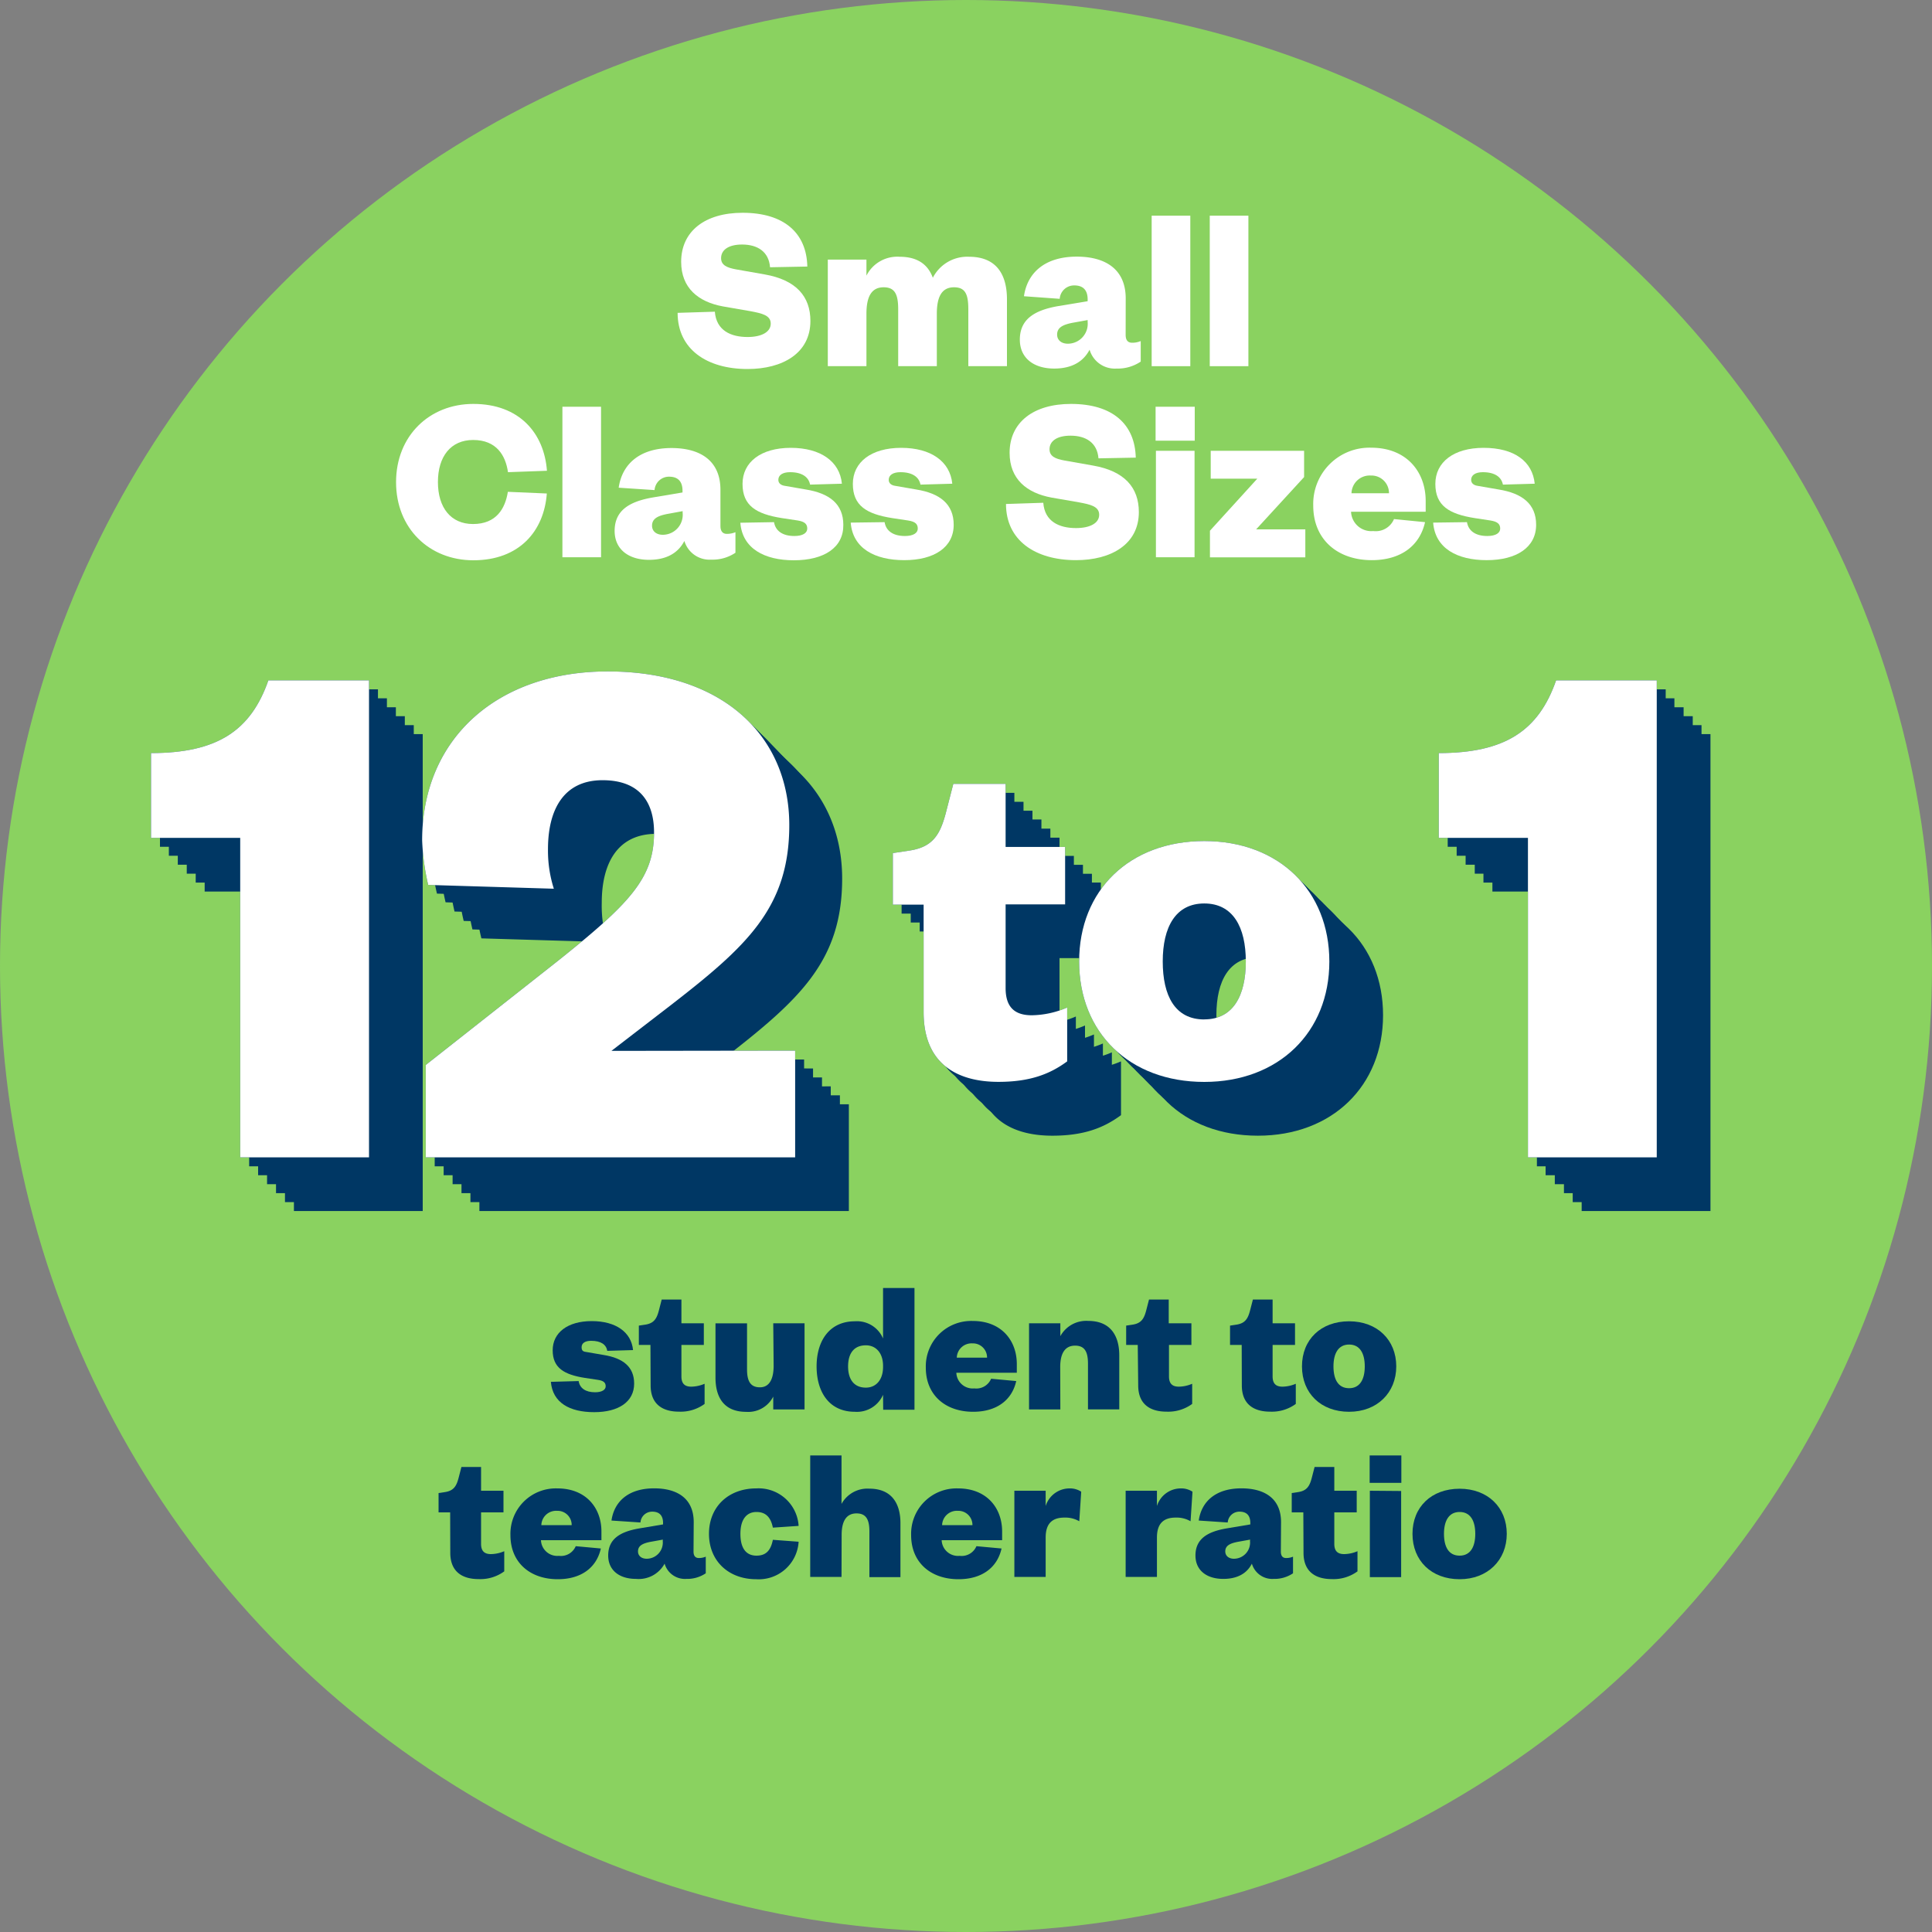
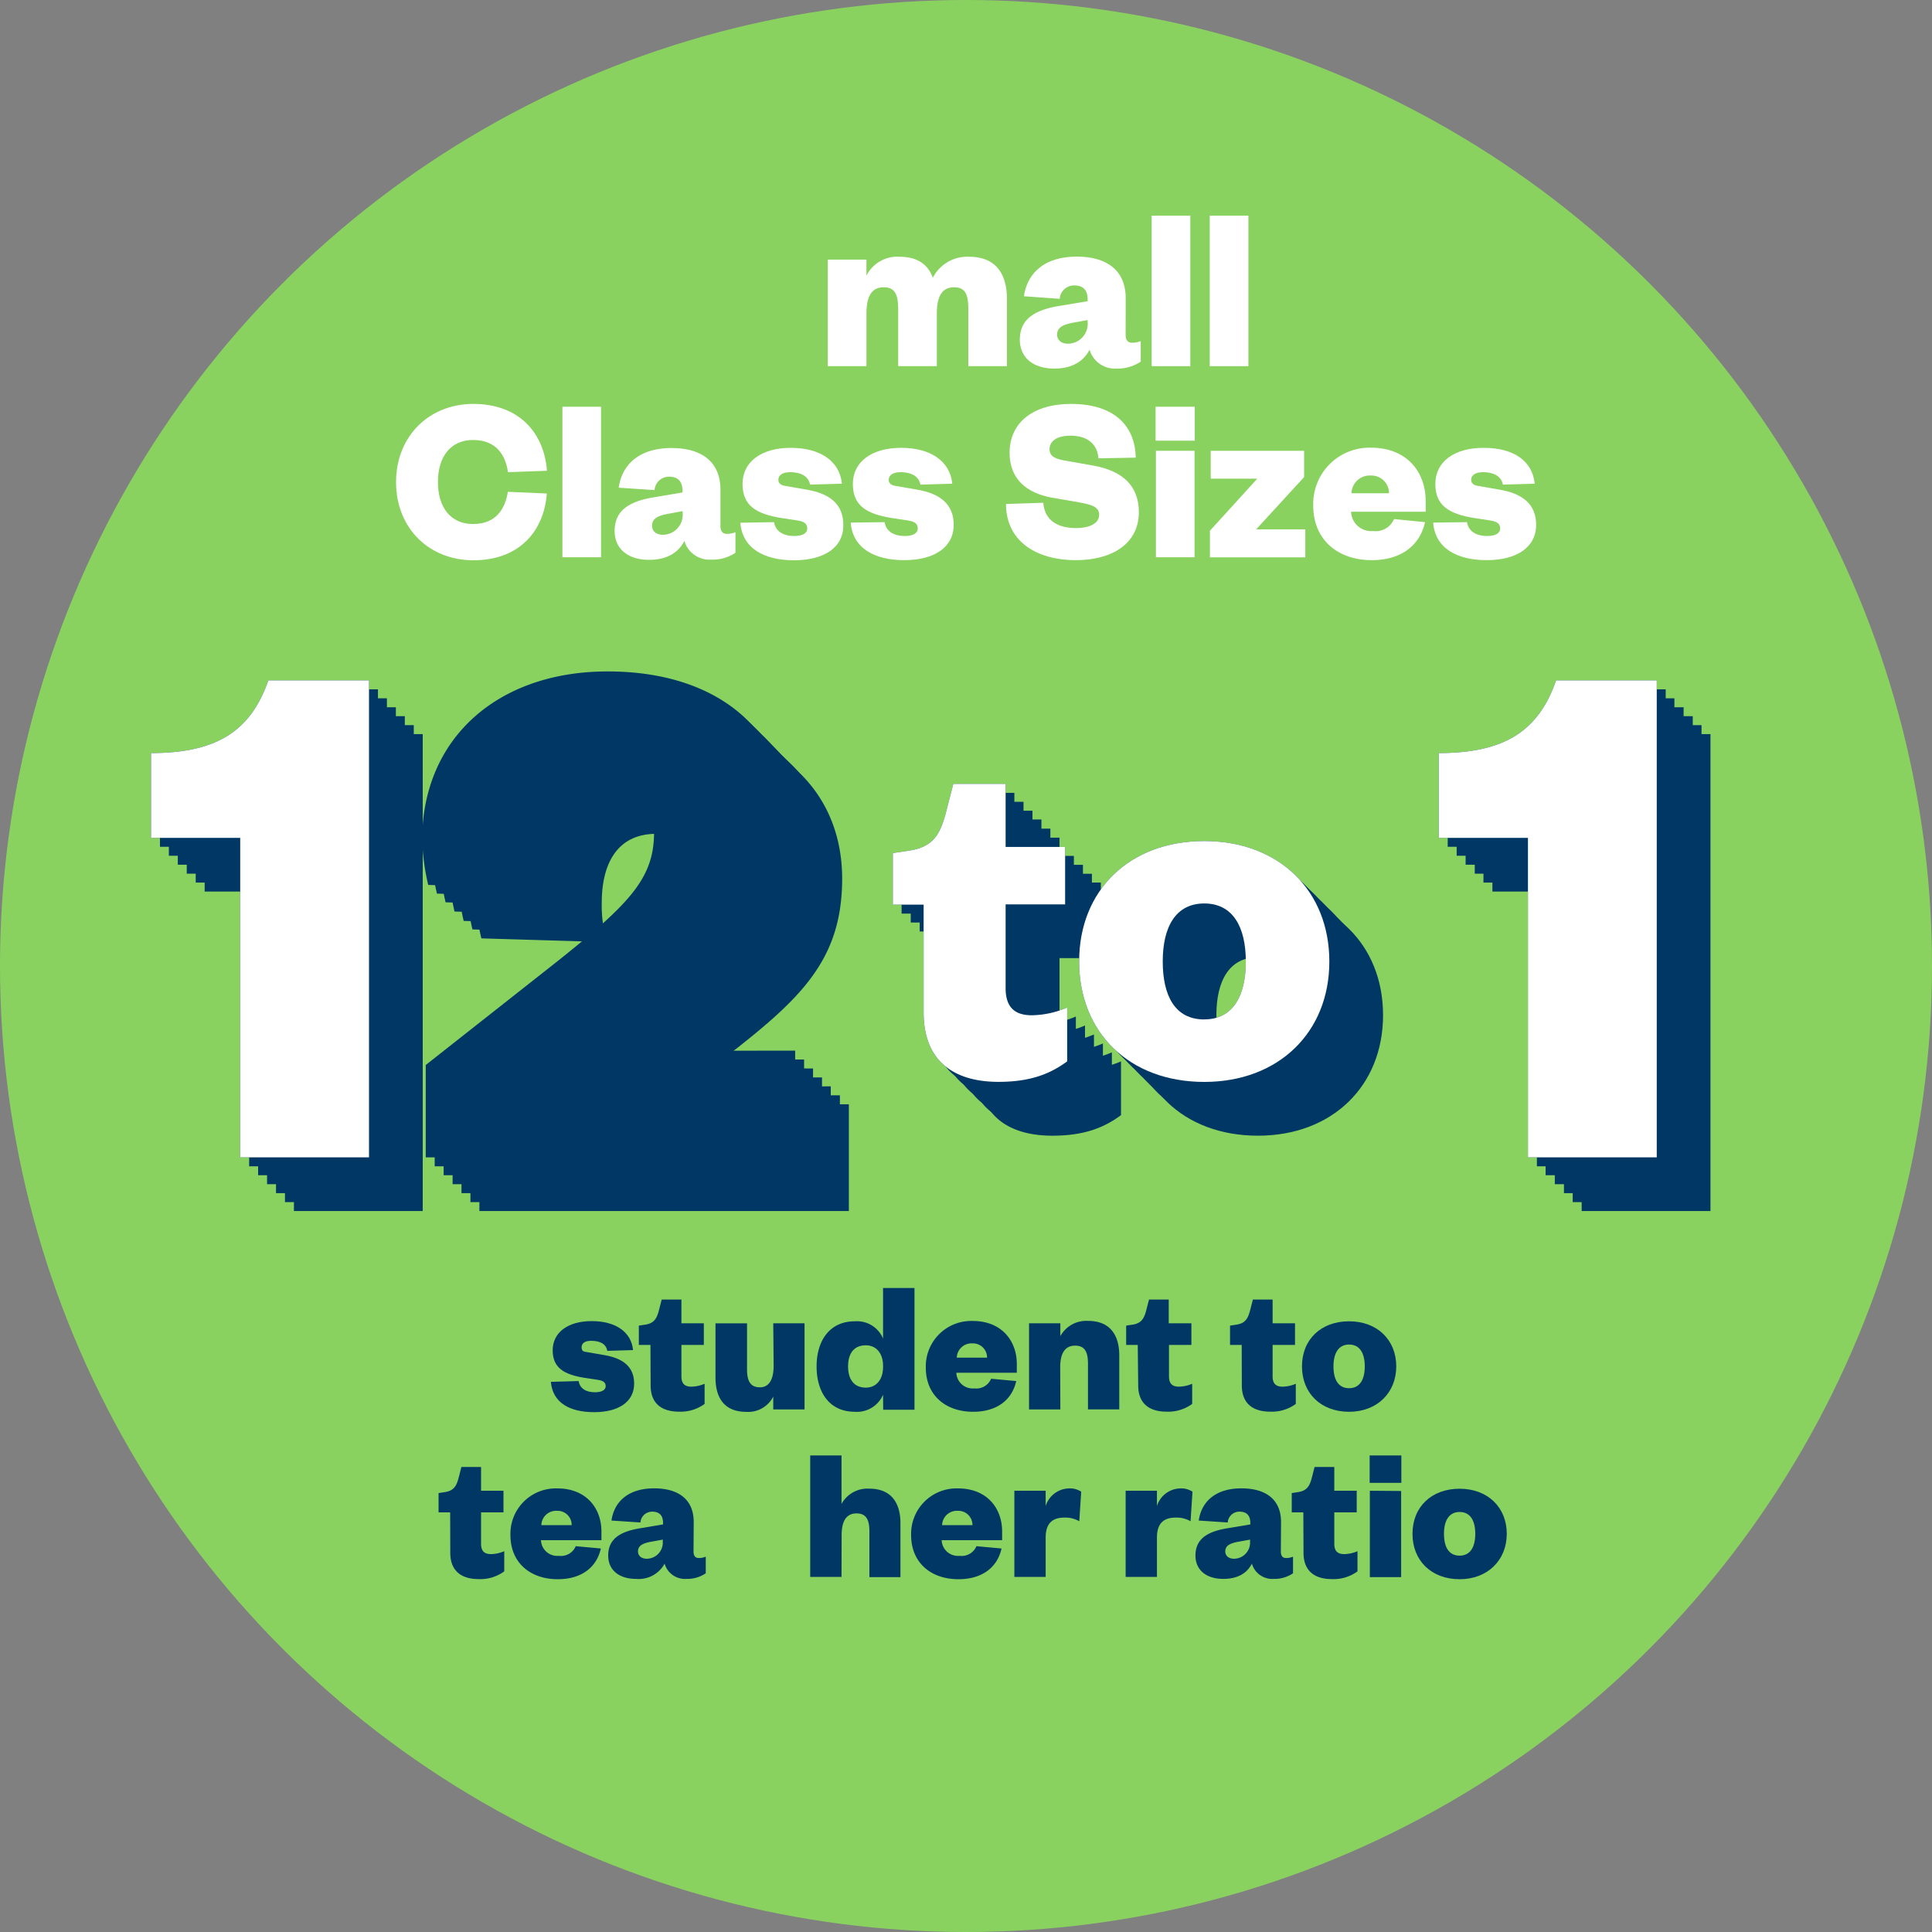
<svg xmlns="http://www.w3.org/2000/svg" viewBox="0 0 300 300">
  <rect x="0" y="0" width="300" height="300" fill="#808080" stroke="none" />
  <defs>
    <style>.cls-1{fill:#8ad260;}.cls-2{fill:#003764;}.cls-3{fill:#fff;}</style>
  </defs>
  <g id="Circels">
    <circle class="cls-1" cx="150" cy="150" r="150" />
  </g>
  <g id="Art">
    <path class="cls-2" d="M89.85,214.45c.18,1.11,1.08,1.74,2.55,1.74,1.08,0,1.65-.39,1.65-.93s-.3-.87-1.23-1l-2-.3c-3.24-.51-5-1.56-5-4.29s2.31-4.53,6.06-4.53,6.15,1.71,6.42,4.5l-4,.12c-.18-1-1-1.56-2.52-1.56-.93,0-1.47.36-1.47,1s.36.69.81.75l2.61.45c3,.48,4.74,1.83,4.74,4.44,0,2.82-2.4,4.44-6.21,4.44s-6.45-1.47-6.72-4.71Z" />
    <path class="cls-2" d="M101,208.84h-1.8v-3l1-.15c1.35-.21,1.77-.93,2.1-2.16l.45-1.74h3.06v3.69h3.48v3.36h-3.48v4.89c0,1.14.54,1.59,1.53,1.59a5.39,5.39,0,0,0,2.07-.45V218a6.29,6.29,0,0,1-4,1.2c-2.25,0-4.38-.93-4.38-4.08Z" />
    <path class="cls-2" d="M120.07,205.48h4.86v13.38h-4.86v-2a4.35,4.35,0,0,1-4.2,2.37c-3.66,0-4.77-2.52-4.77-5.31v-8.43H116v7.14c0,1.8.51,2.79,2,2.79s2.13-1.32,2.13-3.36Z" />
    <path class="cls-2" d="M137.12,216.58a4.42,4.42,0,0,1-4.38,2.64c-4,0-5.94-3.09-5.94-7.05s2-7,5.94-7a4.4,4.4,0,0,1,4.38,2.67V200H142v18.9h-4.86Zm0-4.5c0-1.92-1.05-3.18-2.67-3.18-1.92,0-2.76,1.35-2.76,3.27s.84,3.3,2.76,3.3c1.62,0,2.67-1.26,2.67-3.21Z" />
    <path class="cls-2" d="M157.8,214.45c-.69,3.06-3.15,4.77-6.69,4.77-4.29,0-7.35-2.58-7.35-6.84a7.05,7.05,0,0,1,7.29-7.26c4.47,0,6.84,3.06,6.84,6.69v1.35H148.5a2.54,2.54,0,0,0,2.79,2.43,2.49,2.49,0,0,0,2.61-1.5Zm-4.53-3.63A2.19,2.19,0,0,0,151,208.6a2.29,2.29,0,0,0-2.43,2.22Z" />
    <path class="cls-2" d="M164.65,218.86h-4.86V205.48h4.86v2a4.58,4.58,0,0,1,4.32-2.37c3.66,0,4.83,2.55,4.83,5.34v8.4h-4.86v-7.11c0-1.83-.51-2.79-2-2.79-1.65,0-2.31,1.32-2.31,3.33Z" />
    <path class="cls-2" d="M176.67,208.84h-1.8v-3l1-.15c1.35-.21,1.77-.93,2.1-2.16l.45-1.74h3.06v3.69H185v3.36h-3.48v4.89c0,1.14.54,1.59,1.53,1.59a5.39,5.39,0,0,0,2.07-.45V218a6.29,6.29,0,0,1-4,1.2c-2.25,0-4.38-.93-4.38-4.08Z" />
    <path class="cls-2" d="M192.81,208.84H191v-3l1-.15c1.35-.21,1.77-.93,2.1-2.16l.45-1.74h3.06v3.69h3.48v3.36h-3.48v4.89c0,1.14.54,1.59,1.53,1.59a5.39,5.39,0,0,0,2.07-.45V218a6.29,6.29,0,0,1-4,1.2c-2.25,0-4.38-.93-4.38-4.08Z" />
    <path class="cls-2" d="M209.49,219.22c-4.38,0-7.32-2.88-7.32-7.05s2.94-7,7.32-7,7.32,2.91,7.32,7S213.84,219.22,209.49,219.22Zm0-3.66c1.68,0,2.43-1.38,2.43-3.39s-.75-3.39-2.43-3.39-2.43,1.38-2.43,3.39S207.78,215.56,209.49,215.56Z" />
    <path class="cls-2" d="M69.9,234.84H68.1v-3l1-.15c1.35-.21,1.77-.93,2.1-2.16l.45-1.74H74.7v3.69h3.48v3.36H74.7v4.89c0,1.14.54,1.59,1.53,1.59a5.39,5.39,0,0,0,2.07-.45V244a6.29,6.29,0,0,1-4,1.2c-2.25,0-4.38-.93-4.38-4.08Z" />
    <path class="cls-2" d="M93.3,240.45c-.69,3.06-3.15,4.77-6.69,4.77-4.29,0-7.35-2.58-7.35-6.84a7.05,7.05,0,0,1,7.29-7.26c4.47,0,6.84,3.06,6.84,6.69v1.35H84a2.54,2.54,0,0,0,2.79,2.43,2.49,2.49,0,0,0,2.61-1.5Zm-4.53-3.63a2.19,2.19,0,0,0-2.28-2.22,2.29,2.29,0,0,0-2.43,2.22Z" />
    <path class="cls-2" d="M107.69,240.93c0,.69.31,1,.82,1a2.8,2.8,0,0,0,1.08-.21v2.58a5.13,5.13,0,0,1-3,.87,3.29,3.29,0,0,1-3.39-2.37,4.57,4.57,0,0,1-4.44,2.37c-2.61,0-4.32-1.35-4.32-3.63,0-2.58,1.86-3.69,4.77-4.2l3.75-.63v-.21c0-1.11-.51-1.77-1.68-1.77a1.81,1.81,0,0,0-1.83,1.68l-4.5-.3c.42-2.94,2.61-5,6.63-5,3.54,0,6.14,1.53,6.14,5.25Zm-4.76-1.86-2,.36c-1.17.24-1.86.6-1.86,1.47,0,.69.54,1.14,1.35,1.14a2.51,2.51,0,0,0,2.49-2.76Z" />
-     <path class="cls-2" d="M117.41,231.12a6.22,6.22,0,0,1,6.6,5.82l-4,.27c-.33-1.65-1.14-2.43-2.55-2.43s-2.49,1-2.49,3.39,1,3.39,2.49,3.39,2.22-.81,2.55-2.46l4,.3a6.2,6.2,0,0,1-6.6,5.82c-4.23,0-7.32-2.79-7.32-7.05S113.18,231.12,117.41,231.12Z" />
    <path class="cls-2" d="M130.67,244.86h-4.86V226h4.86v7.53a4.58,4.58,0,0,1,4.32-2.37c3.66,0,4.83,2.55,4.83,5.34v8.4H135v-7.11c0-1.83-.51-2.79-2-2.79-1.65,0-2.31,1.32-2.31,3.33Z" />
    <path class="cls-2" d="M155.52,240.45c-.69,3.06-3.15,4.77-6.69,4.77-4.29,0-7.35-2.58-7.35-6.84a7.05,7.05,0,0,1,7.29-7.26c4.47,0,6.84,3.06,6.84,6.69v1.35h-9.39a2.54,2.54,0,0,0,2.79,2.43,2.49,2.49,0,0,0,2.61-1.5ZM151,236.82a2.19,2.19,0,0,0-2.28-2.22,2.29,2.29,0,0,0-2.43,2.22Z" />
    <path class="cls-2" d="M167.59,236.22a4.33,4.33,0,0,0-2.31-.57c-1.8,0-2.91.84-2.91,3.09v6.12h-4.86V231.48h4.86v2.37a3.89,3.89,0,0,1,3.66-2.73,3.2,3.2,0,0,1,1.86.51Z" />
    <path class="cls-2" d="M184.87,236.22a4.33,4.33,0,0,0-2.31-.57c-1.8,0-2.91.84-2.91,3.09v6.12h-4.86V231.48h4.86v2.37a3.89,3.89,0,0,1,3.66-2.73,3.2,3.2,0,0,1,1.86.51Z" />
    <path class="cls-2" d="M198.89,240.93c0,.69.3,1,.81,1a2.77,2.77,0,0,0,1.08-.21v2.58a5.13,5.13,0,0,1-3,.87,3.3,3.3,0,0,1-3.39-2.37c-.78,1.56-2.31,2.37-4.44,2.37-2.61,0-4.32-1.35-4.32-3.63,0-2.58,1.86-3.69,4.77-4.2l3.75-.63v-.21c0-1.11-.51-1.77-1.68-1.77a1.81,1.81,0,0,0-1.83,1.68l-4.5-.3c.42-2.94,2.61-5,6.63-5,3.54,0,6.15,1.53,6.15,5.25Zm-4.77-1.86-2,.36c-1.17.24-1.86.6-1.86,1.47,0,.69.54,1.14,1.35,1.14a2.51,2.51,0,0,0,2.49-2.76Z" />
    <path class="cls-2" d="M202.38,234.84h-1.8v-3l1-.15c1.35-.21,1.77-.93,2.1-2.16l.45-1.74h3.06v3.69h3.48v3.36h-3.48v4.89c0,1.14.54,1.59,1.53,1.59a5.39,5.39,0,0,0,2.07-.45V244a6.29,6.29,0,0,1-4,1.2c-2.25,0-4.38-.93-4.38-4.08Z" />
    <path class="cls-2" d="M212.68,226h4.92v4.26h-4.92Zm4.89,5.52v13.38h-4.86V231.48Z" />
    <path class="cls-2" d="M226.65,245.22c-4.38,0-7.32-2.88-7.32-7.05s2.94-7,7.32-7,7.32,2.91,7.32,7S231,245.22,226.65,245.22Zm0-3.66c1.68,0,2.43-1.38,2.43-3.39s-.75-3.39-2.43-3.39-2.43,1.38-2.43,3.39S224.94,241.56,226.65,241.56Z" />
-     <path class="cls-3" d="M111,48.4c.23,2.93,2.49,3.93,5.08,3.93,2.19,0,3.6-.78,3.6-2.08s-1.37-1.59-3.15-1.93l-4.27-.74c-3.82-.7-6.49-2.85-6.49-6.93,0-4.75,3.71-7.61,9.54-7.61,6.45,0,9.94,3.15,10.05,8.35l-5.79.11c-.18-2.41-1.93-3.53-4.34-3.53-2.08,0-3.26.82-3.26,2.12,0,1.07.89,1.48,2.33,1.74l4.42.78c4.89.85,7.12,3.41,7.12,7.23,0,5-4.3,7.46-9.76,7.46-6.34,0-10.86-3.08-10.86-8.72Z" />
    <path class="cls-3" d="M150.47,39.87c4.56,0,5.89,3.15,5.89,6.6V56.86h-6v-8.8c0-2.26-.4-3.45-2.22-3.45-2,0-2.67,1.64-2.67,4.12v8.13h-6v-8.8c0-2.26-.45-3.45-2.26-3.45-2,0-2.67,1.64-2.67,4.12v8.13h-6V40.31h6V42.8a5.37,5.37,0,0,1,5.15-2.93c2.93,0,4.45,1.33,5.16,3.26A6,6,0,0,1,150.47,39.87Z" />
    <path class="cls-3" d="M174.79,52c0,.85.37,1.22,1,1.22a3.33,3.33,0,0,0,1.34-.26v3.19a6.36,6.36,0,0,1-3.75,1.08,4.08,4.08,0,0,1-4.19-2.93c-1,1.93-2.86,2.93-5.49,2.93-3.23,0-5.34-1.67-5.34-4.49,0-3.19,2.3-4.56,5.9-5.2l4.63-.77v-.26c0-1.38-.63-2.19-2.07-2.19a2.24,2.24,0,0,0-2.27,2.08L159,46c.52-3.63,3.23-6.15,8.2-6.15,4.37,0,7.6,1.89,7.6,6.49Zm-5.9-2.3-2.44.44c-1.45.3-2.3.74-2.3,1.82,0,.85.66,1.41,1.67,1.41A3.09,3.09,0,0,0,168.89,50Z" />
    <path class="cls-3" d="M184.83,33.49V56.86h-6V33.49Z" />
    <path class="cls-3" d="M193.85,33.49V56.86h-6V33.49Z" />
    <path class="cls-3" d="M73.5,62.72c7.16,0,11,4.56,11.43,10.38l-6.05.22c-.37-2.59-1.78-5-5.41-5C70,68.32,68,70.88,68,74.85s2,6.52,5.45,6.52c3.63,0,5-2.41,5.41-5l6.05.26C84.48,82.45,80.66,87,73.5,87c-6.82,0-12-4.94-12-12.13S66.68,62.72,73.5,62.72Z" />
    <path class="cls-3" d="M93.33,63.16V86.53h-6V63.16Z" />
    <path class="cls-3" d="M111.87,81.67c0,.85.38,1.23,1,1.23a3.5,3.5,0,0,0,1.33-.26v3.19a6.36,6.36,0,0,1-3.75,1.07A4.08,4.08,0,0,1,106.27,84c-1,1.93-2.85,2.93-5.49,2.93-3.22,0-5.34-1.67-5.34-4.49,0-3.19,2.3-4.56,5.9-5.19l4.64-.78v-.26c0-1.37-.63-2.19-2.08-2.19a2.24,2.24,0,0,0-2.26,2.08l-5.57-.37c.52-3.64,3.23-6.16,8.2-6.16,4.38,0,7.6,1.89,7.6,6.49ZM106,79.37l-2.45.45c-1.45.29-2.3.74-2.3,1.81,0,.86.67,1.41,1.67,1.41A3.1,3.1,0,0,0,106,79.63Z" />
    <path class="cls-3" d="M120.19,81.08c.23,1.37,1.34,2.15,3.16,2.15,1.33,0,2-.48,2-1.15S125,81,123.87,80.82l-2.45-.37c-4-.63-6.12-1.93-6.12-5.31s2.85-5.6,7.49-5.6,7.61,2.12,7.94,5.57l-4.94.14c-.22-1.18-1.26-1.93-3.11-1.93-1.15,0-1.82.45-1.82,1.19,0,.56.45.85,1,.93l3.23.56c3.71.59,5.86,2.26,5.86,5.49C131,85,128,87,123.27,87c-4.56,0-8-1.82-8.31-5.83Z" />
    <path class="cls-3" d="M137.36,81.08c.22,1.37,1.34,2.15,3.15,2.15,1.34,0,2-.48,2-1.15S142.18,81,141,80.82l-2.45-.37c-4-.63-6.12-1.93-6.12-5.31s2.86-5.6,7.5-5.6,7.6,2.12,7.94,5.57l-4.94.14c-.22-1.18-1.26-1.93-3.11-1.93-1.15,0-1.82.45-1.82,1.19,0,.56.44.85,1,.93l3.23.56c3.71.59,5.86,2.26,5.86,5.49,0,3.48-3,5.49-7.68,5.49-4.56,0-8-1.82-8.31-5.83Z" />
    <path class="cls-3" d="M162,78.07c.22,2.93,2.49,3.93,5.08,3.93,2.19,0,3.6-.77,3.6-2.07s-1.37-1.6-3.15-1.93l-4.27-.74c-3.82-.71-6.49-2.86-6.49-6.94,0-4.75,3.71-7.6,9.53-7.6,6.46,0,9.94,3.15,10.06,8.34l-5.79.11c-.19-2.41-1.93-3.52-4.34-3.52-2.08,0-3.26.82-3.26,2.11,0,1.08.88,1.49,2.33,1.75l4.42.78c4.89.85,7.12,3.41,7.12,7.23,0,5-4.3,7.46-9.76,7.46-6.34,0-10.87-3.08-10.87-8.72Z" />
    <path class="cls-3" d="M179.44,63.16h6.08v5.27h-6.08ZM185.49,70V86.53h-6V70Z" />
    <path class="cls-3" d="M188,74.33V70h14.5v4.08l-7.45,8.12h7.64v4.34H187.88V82.41l7.35-8.08Z" />
    <path class="cls-3" d="M221.28,81.08c-.85,3.78-3.89,5.9-8.27,5.9-5.3,0-9.09-3.19-9.09-8.46a8.73,8.73,0,0,1,9-9c5.53,0,8.46,3.78,8.46,8.27v1.67H209.79a3.14,3.14,0,0,0,3.45,3,3.07,3.07,0,0,0,3.22-1.86Zm-5.6-4.49a2.72,2.72,0,0,0-2.82-2.75,2.83,2.83,0,0,0-3,2.75Z" />
    <path class="cls-3" d="M227.79,81.08c.23,1.37,1.34,2.15,3.16,2.15,1.33,0,2-.48,2-1.15s-.37-1.08-1.52-1.26L229,80.45c-4-.63-6.12-1.93-6.12-5.31s2.85-5.6,7.49-5.6c4.79,0,7.6,2.12,7.94,5.57l-4.94.14c-.22-1.18-1.26-1.93-3.11-1.93-1.15,0-1.82.45-1.82,1.19,0,.56.45.85,1,.93l3.23.56c3.71.59,5.86,2.26,5.86,5.49,0,3.48-3,5.49-7.68,5.49-4.56,0-8-1.82-8.31-5.83Z" />
    <path class="cls-2" d="M31.78,125.27c10.35,0,15.52-3.52,18.22-11.28H65.64v74.06h-20V138.44H31.78Z" />
    <path class="cls-2" d="M131.81,171.47v16.58H74.44V173.7L94.9,157.6c11.28-9,15-12.93,15-20,0-4.59-2.11-8.12-8-8.12-6.11,0-8.46,4.71-8.46,10.7a19.52,19.52,0,0,0,.82,6.11l-19.51-.58a36.47,36.47,0,0,1-1-6.94c0-15.87,11.76-26.21,28.81-26.21,18,0,28.21,10.11,28.21,23.86,0,12.81-6.58,18.81-18.46,28l-9.17,7.05Z" />
    <path class="cls-2" d="M151.75,148.81H147v-8l2.63-.39c3.58-.56,4.7-2.47,5.57-5.73l1.2-4.62h8.12v9.79h9.23v8.92h-9.23v13c0,3,1.43,4.22,4.06,4.22a14.38,14.38,0,0,0,5.49-1.19v8.35c-2.71,2-5.81,3.19-10.67,3.19-6,0-11.62-2.47-11.62-10.83Z" />
    <path class="cls-2" d="M195.33,176.35c-11.62,0-19.42-7.64-19.42-18.71s7.8-18.71,19.42-18.71,19.43,7.73,19.43,18.71S206.87,176.35,195.33,176.35Zm0-9.71c4.46,0,6.45-3.66,6.45-9s-2-9-6.45-9-6.45,3.66-6.45,9S190.79,166.64,195.33,166.64Z" />
    <path class="cls-2" d="M231.74,125.27c10.35,0,15.52-3.52,18.22-11.28H265.6v74.06h-20V138.44H231.74Z" />
    <path class="cls-2" d="M30.39,123.88c10.35,0,15.52-3.52,18.22-11.28H64.25v74.06h-20V137.05H30.39Z" />
    <path class="cls-2" d="M130.42,170.08v16.58H73.05V172.31l20.46-16.1c11.28-9.05,15-12.93,15-20,0-4.59-2.12-8.12-8-8.12-6.11,0-8.46,4.71-8.46,10.7a19.64,19.64,0,0,0,.82,6.12l-19.51-.59a36.32,36.32,0,0,1-.94-6.94c0-15.87,11.75-26.21,28.8-26.21,18,0,28.21,10.11,28.21,23.86,0,12.81-6.58,18.81-18.46,28l-9.17,7.05Z" />
    <path class="cls-2" d="M150.36,147.42h-4.77v-8l2.62-.4c3.58-.56,4.7-2.47,5.57-5.73l1.2-4.62h8.12v9.79h9.23v8.92H163.1v13c0,3,1.43,4.22,4.06,4.22a14.38,14.38,0,0,0,5.49-1.19v8.36c-2.71,2-5.81,3.18-10.67,3.18-6,0-11.62-2.47-11.62-10.83Z" />
    <path class="cls-2" d="M193.94,175c-11.62,0-19.42-7.64-19.42-18.71s7.8-18.7,19.42-18.7,19.43,7.72,19.43,18.7S205.49,175,193.94,175Zm0-9.71c4.46,0,6.45-3.66,6.45-9s-2-9-6.45-9-6.45,3.66-6.45,9S189.41,165.25,193.94,165.25Z" />
    <path class="cls-2" d="M230.35,123.88c10.35,0,15.52-3.52,18.23-11.28h15.63v74.06h-20V137.05H230.35Z" />
    <path class="cls-2" d="M29,122.49c10.35,0,15.52-3.52,18.22-11.28H62.86v74.06h-20V135.66H29Z" />
    <path class="cls-2" d="M129,168.69v16.58H71.66V170.93l20.46-16.11c11.28-9,15-12.93,15-20,0-4.59-2.12-8.11-8-8.11-6.11,0-8.46,4.7-8.46,10.69a19.64,19.64,0,0,0,.82,6.12L72,143a36.32,36.32,0,0,1-.94-6.94c0-15.87,11.75-26.21,28.8-26.21,18,0,28.21,10.11,28.21,23.86,0,12.81-6.58,18.81-18.46,28l-9.16,7.05Z" />
    <path class="cls-2" d="M149,146H144.2v-8l2.62-.4c3.59-.56,4.7-2.47,5.58-5.73l1.19-4.62h8.12v9.79h9.23V146h-9.23v13c0,3,1.43,4.22,4.06,4.22a14.38,14.38,0,0,0,5.49-1.19v8.36c-2.7,2-5.81,3.18-10.67,3.18-6,0-11.62-2.47-11.62-10.83Z" />
    <path class="cls-2" d="M192.55,173.57c-11.62,0-19.42-7.64-19.42-18.71s7.8-18.7,19.42-18.7S212,143.88,212,154.86,204.1,173.57,192.55,173.57Zm0-9.71c4.46,0,6.45-3.66,6.45-9s-2-9-6.45-9-6.44,3.66-6.44,9S188,163.86,192.55,163.86Z" />
    <path class="cls-2" d="M229,122.49c10.34,0,15.51-3.52,18.22-11.28h15.63v74.06h-20V135.66H229Z" />
    <path class="cls-2" d="M27.61,121.1c10.35,0,15.52-3.52,18.22-11.28H61.47v74.06h-20V134.27H27.61Z" />
-     <path class="cls-2" d="M127.64,167.3v16.58H70.28V169.54l20.45-16.11c11.29-9.05,15-12.93,15-20,0-4.59-2.12-8.11-8-8.11-6.11,0-8.46,4.7-8.46,10.69a19.59,19.59,0,0,0,.82,6.12l-19.51-.59a36.32,36.32,0,0,1-.94-6.94c0-15.87,11.75-26.21,28.8-26.21,18,0,28.21,10.11,28.21,23.86,0,12.82-6.58,18.81-18.45,28l-9.17,7.05Z" />
+     <path class="cls-2" d="M127.64,167.3v16.58H70.28V169.54l20.45-16.11c11.29-9.05,15-12.93,15-20,0-4.59-2.12-8.11-8-8.11-6.11,0-8.46,4.7-8.46,10.69a19.59,19.59,0,0,0,.82,6.12l-19.51-.59a36.32,36.32,0,0,1-.94-6.94c0-15.87,11.75-26.21,28.8-26.21,18,0,28.21,10.11,28.21,23.86,0,12.82-6.58,18.81-18.45,28l-9.17,7.05" />
    <path class="cls-2" d="M147.58,144.64h-4.77v-8l2.62-.4c3.59-.56,4.7-2.47,5.58-5.73l1.19-4.62h8.12v9.79h9.23v8.92h-9.23v13c0,3,1.43,4.22,4.06,4.22a14.38,14.38,0,0,0,5.49-1.19V169c-2.7,2-5.81,3.18-10.66,3.18-6,0-11.63-2.47-11.63-10.83Z" />
    <path class="cls-2" d="M191.16,172.18c-11.62,0-19.42-7.64-19.42-18.71s7.8-18.7,19.42-18.7,19.43,7.72,19.43,18.7S202.71,172.18,191.16,172.18Zm0-9.71c4.46,0,6.45-3.66,6.45-9s-2-9-6.45-9-6.44,3.66-6.44,9S186.63,162.47,191.16,162.47Z" />
    <path class="cls-2" d="M227.58,121.1c10.34,0,15.51-3.52,18.22-11.28h15.63v74.06h-20V134.27H227.58Z" />
    <path class="cls-2" d="M26.22,119.72c10.35,0,15.52-3.53,18.23-11.29H60.08v74.06h-20V132.88H26.22Z" />
    <path class="cls-2" d="M126.25,165.91v16.58H68.89V168.15L89.34,152c11.29-9,15-12.93,15-20,0-4.59-2.12-8.11-8-8.11-6.11,0-8.46,4.7-8.46,10.69a19.59,19.59,0,0,0,.82,6.12l-19.51-.59a36.32,36.32,0,0,1-.94-6.94C68.3,117.36,80.05,107,97.1,107c18,0,28.21,10.11,28.21,23.86,0,12.82-6.58,18.81-18.45,28l-9.17,7Z" />
    <path class="cls-2" d="M146.19,143.25h-4.77v-8l2.62-.4c3.59-.56,4.7-2.47,5.58-5.73l1.19-4.62h8.12v9.79h9.23v8.92h-9.23v13c0,3,1.43,4.22,4.06,4.22a14.38,14.38,0,0,0,5.49-1.19v8.36c-2.7,2-5.81,3.18-10.66,3.18-6,0-11.63-2.47-11.63-10.82Z" />
    <path class="cls-2" d="M189.78,170.79c-11.63,0-19.43-7.64-19.43-18.71s7.8-18.7,19.43-18.7,19.42,7.72,19.42,18.7S201.32,170.79,189.78,170.79Zm0-9.71c4.45,0,6.44-3.66,6.44-9s-2-9-6.44-9-6.45,3.66-6.45,9S185.24,161.08,189.78,161.08Z" />
    <path class="cls-2" d="M226.19,119.72c10.34,0,15.52-3.53,18.22-11.29H260v74.06h-20V132.88H226.19Z" />
    <path class="cls-2" d="M24.84,118.33c10.34,0,15.51-3.53,18.22-11.29H58.69V181.1h-20V131.49H24.84Z" />
    <path class="cls-2" d="M124.86,164.52V181.1H67.5V166.76L88,150.65c11.29-9.05,15-12.93,15-20,0-4.59-2.12-8.11-8-8.11-6.11,0-8.46,4.7-8.46,10.7a19.56,19.56,0,0,0,.82,6.11l-19.51-.59a36.33,36.33,0,0,1-.94-6.93c0-15.87,11.75-26.22,28.8-26.22,18,0,28.21,10.11,28.21,23.86,0,12.82-6.58,18.81-18.45,28l-9.17,7.05Z" />
    <path class="cls-2" d="M144.81,141.86H140v-8l2.63-.4c3.58-.56,4.69-2.47,5.57-5.73l1.19-4.62h8.12v9.79h9.24v8.92h-9.24v13c0,3,1.44,4.21,4.06,4.21a14.19,14.19,0,0,0,5.49-1.19v8.36c-2.7,2-5.81,3.18-10.66,3.18-6,0-11.62-2.46-11.62-10.82Z" />
    <path class="cls-2" d="M188.39,169.4c-11.63,0-19.43-7.64-19.43-18.7S176.76,132,188.39,132s19.42,7.72,19.42,18.71S199.93,169.4,188.39,169.4Zm0-9.71c4.45,0,6.44-3.66,6.44-9s-2-9-6.44-9-6.45,3.66-6.45,9S183.85,159.69,188.39,159.69Z" />
    <path class="cls-2" d="M224.8,118.33c10.34,0,15.52-3.53,18.22-11.29h15.63V181.1h-20V131.49H224.8Z" />
    <path class="cls-2" d="M23.45,116.94c10.34,0,15.51-3.53,18.22-11.29H57.3v74.06h-20V130.1H23.45Z" />
    <path class="cls-2" d="M123.47,163.14v16.57H66.11V165.37l20.45-16.11c11.29-9,15-12.93,15-20,0-4.58-2.12-8.11-8-8.11-6.12,0-8.47,4.7-8.47,10.7A19.56,19.56,0,0,0,86,138l-19.51-.59a36.33,36.33,0,0,1-.94-6.93c0-15.87,11.76-26.22,28.8-26.22,18,0,28.21,10.11,28.21,23.86,0,12.82-6.58,18.81-18.45,28l-9.17,7.06Z" />
    <path class="cls-2" d="M143.42,140.47h-4.78v-8l2.63-.4c3.58-.56,4.69-2.47,5.57-5.73l1.19-4.62h8.12v9.79h9.24v8.92h-9.24v13c0,3,1.44,4.22,4.06,4.22a14.27,14.27,0,0,0,5.5-1.2v8.36c-2.71,2-5.82,3.18-10.67,3.18-6,0-11.62-2.46-11.62-10.82Z" />
    <path class="cls-2" d="M187,168c-11.62,0-19.43-7.64-19.43-18.7S175.38,130.6,187,130.6s19.42,7.72,19.42,18.71S198.54,168,187,168Zm0-9.71c4.46,0,6.45-3.66,6.45-9s-2-9-6.45-9-6.45,3.66-6.45,9S182.46,158.3,187,158.3Z" />
    <path class="cls-2" d="M223.41,116.94c10.34,0,15.52-3.53,18.22-11.29h15.63v74.06h-20V130.1H223.41Z" />
    <path class="cls-3" d="M23.45,116.94c10.34,0,15.51-3.53,18.22-11.29H57.3v74.06h-20V130.1H23.45Z" />
-     <path class="cls-3" d="M123.47,163.14v16.57H66.11V165.37l20.45-16.11c11.29-9,15-12.93,15-20,0-4.58-2.12-8.11-8-8.11-6.12,0-8.47,4.7-8.47,10.7A19.56,19.56,0,0,0,86,138l-19.51-.59a36.33,36.33,0,0,1-.94-6.93c0-15.87,11.76-26.22,28.8-26.22,18,0,28.21,10.11,28.21,23.86,0,12.82-6.58,18.81-18.45,28l-9.17,7.06Z" />
    <path class="cls-3" d="M143.42,140.47h-4.78v-8l2.63-.4c3.58-.56,4.69-2.47,5.57-5.73l1.19-4.62h8.12v9.79h9.24v8.92h-9.24v13c0,3,1.44,4.22,4.06,4.22a14.27,14.27,0,0,0,5.5-1.2v8.36c-2.71,2-5.82,3.18-10.67,3.18-6,0-11.62-2.46-11.62-10.82Z" />
    <path class="cls-3" d="M187,168c-11.62,0-19.43-7.64-19.43-18.7S175.38,130.6,187,130.6s19.42,7.72,19.42,18.71S198.54,168,187,168Zm0-9.71c4.46,0,6.45-3.66,6.45-9s-2-9-6.45-9-6.45,3.66-6.45,9S182.46,158.3,187,158.3Z" />
    <path class="cls-3" d="M223.41,116.94c10.34,0,15.52-3.53,18.22-11.29h15.63v74.06h-20V130.1H223.41Z" />
  </g>
</svg>